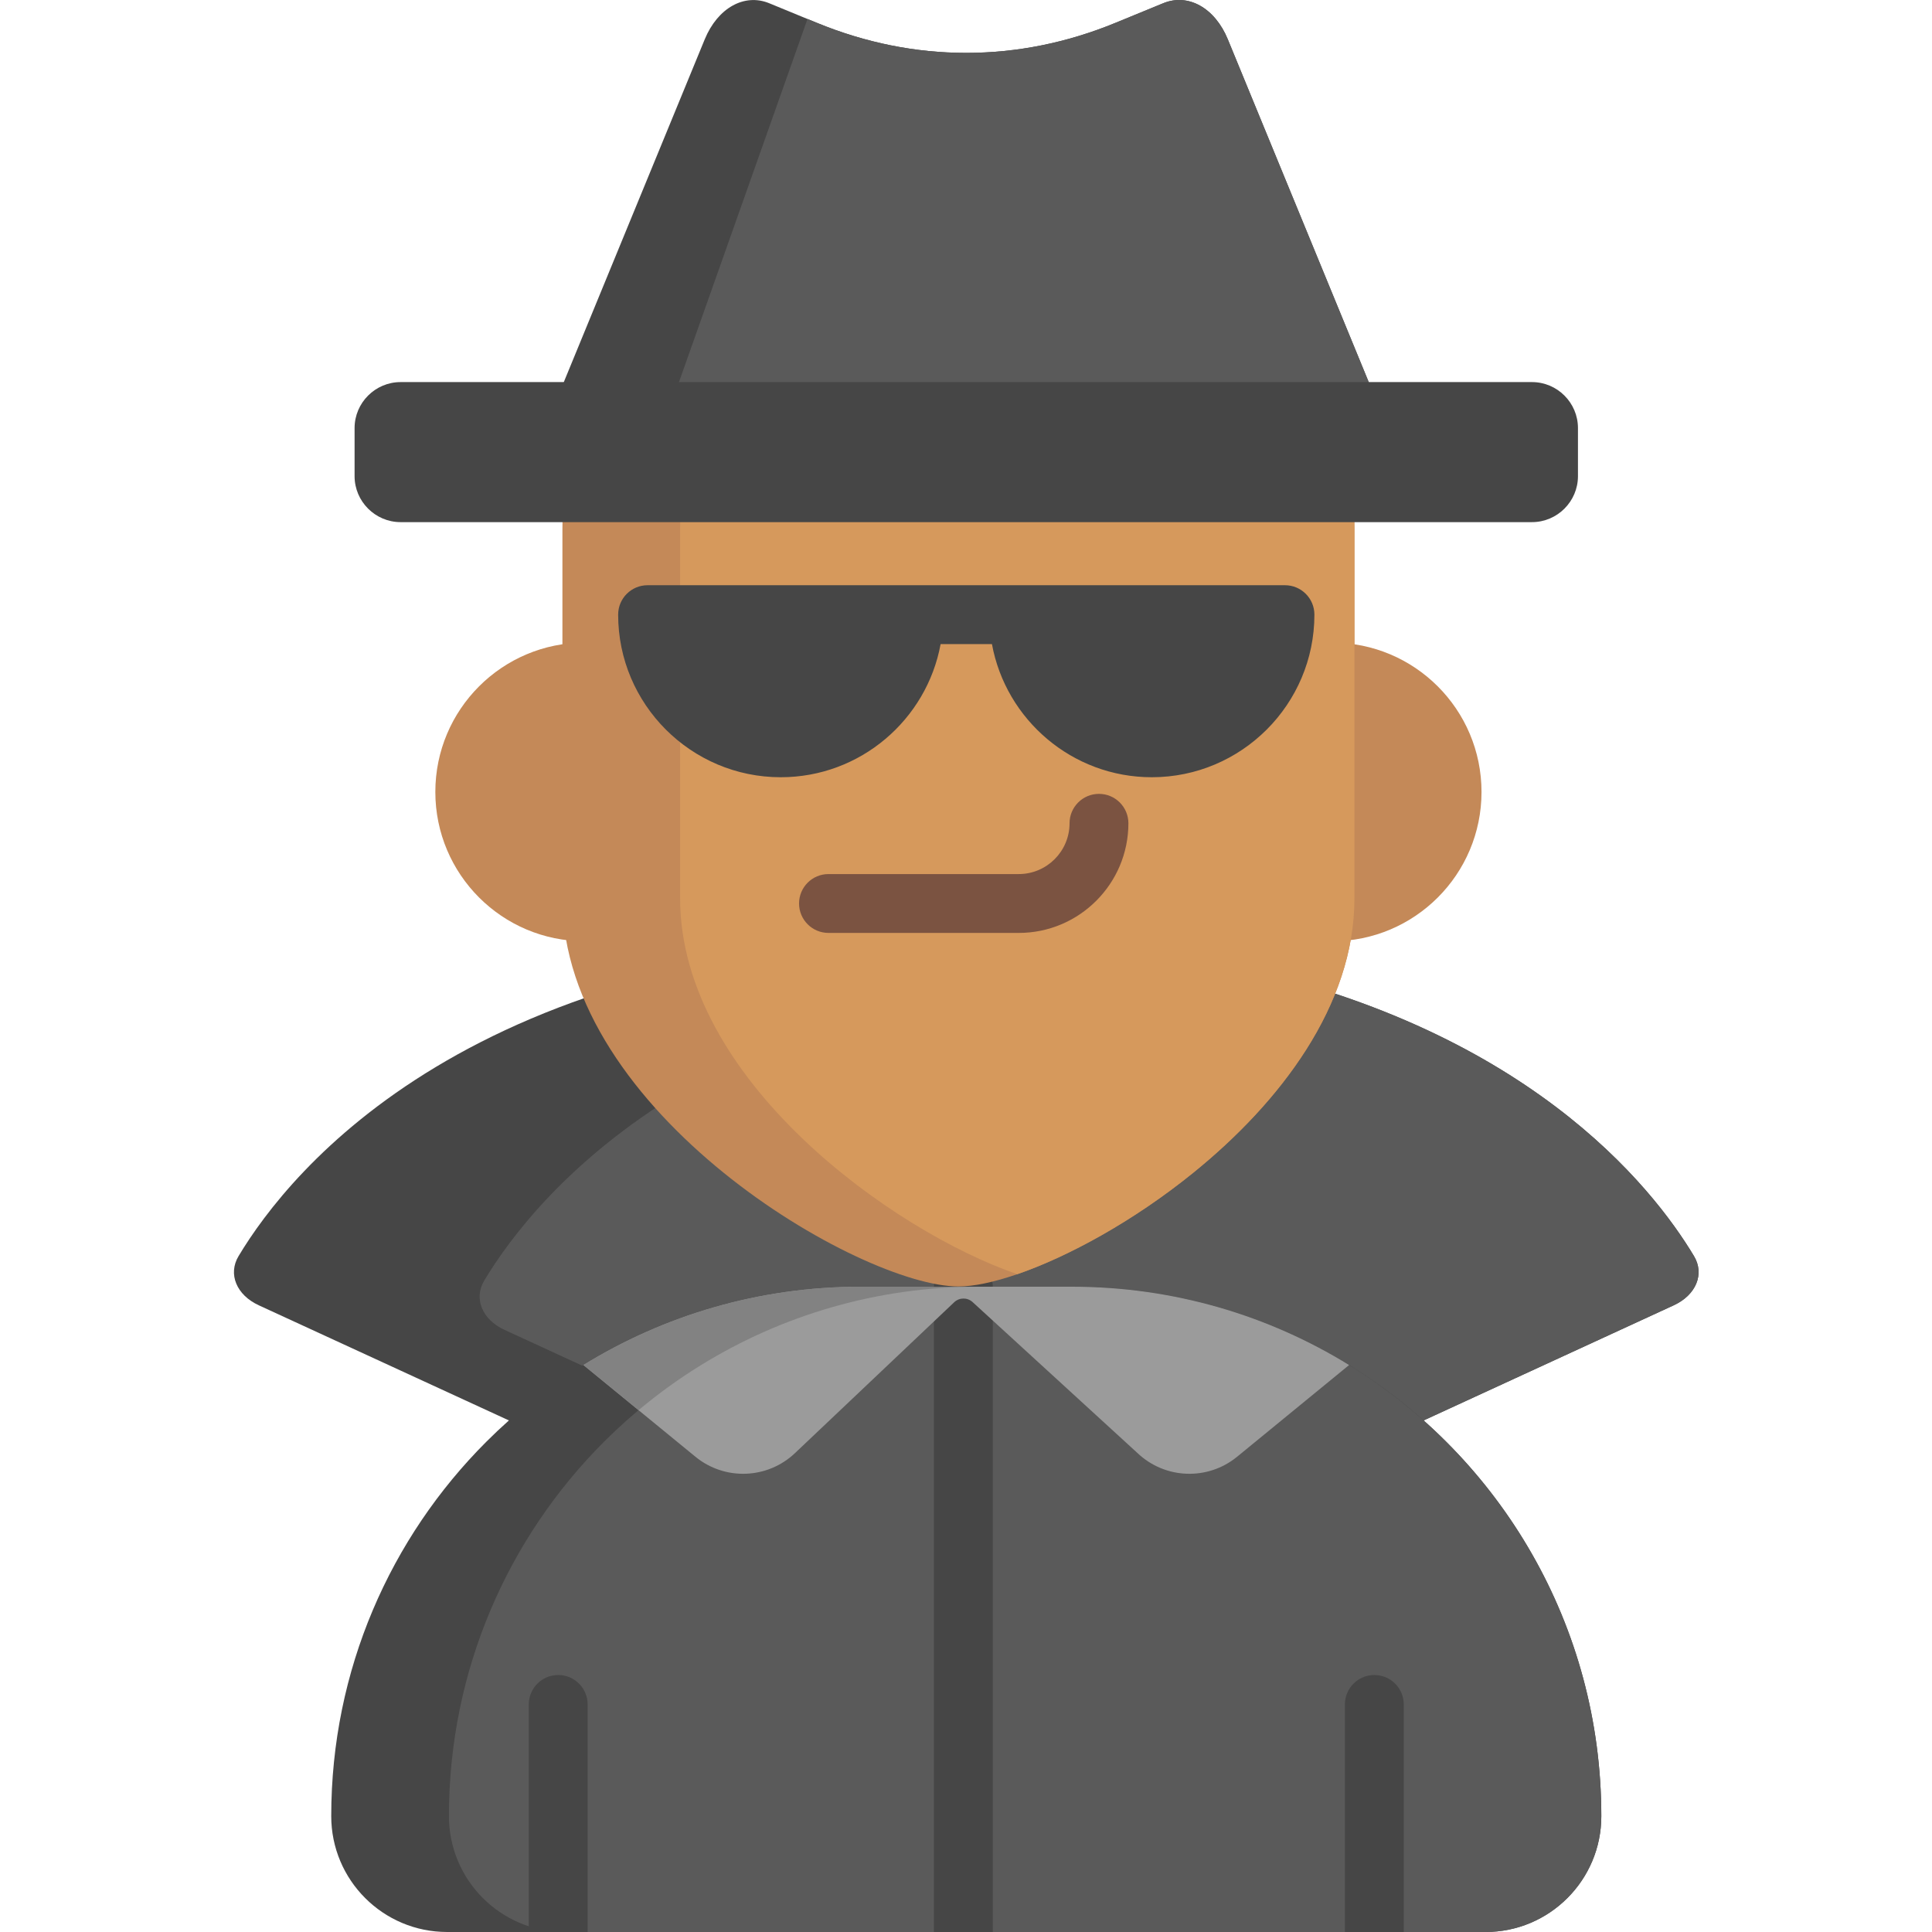
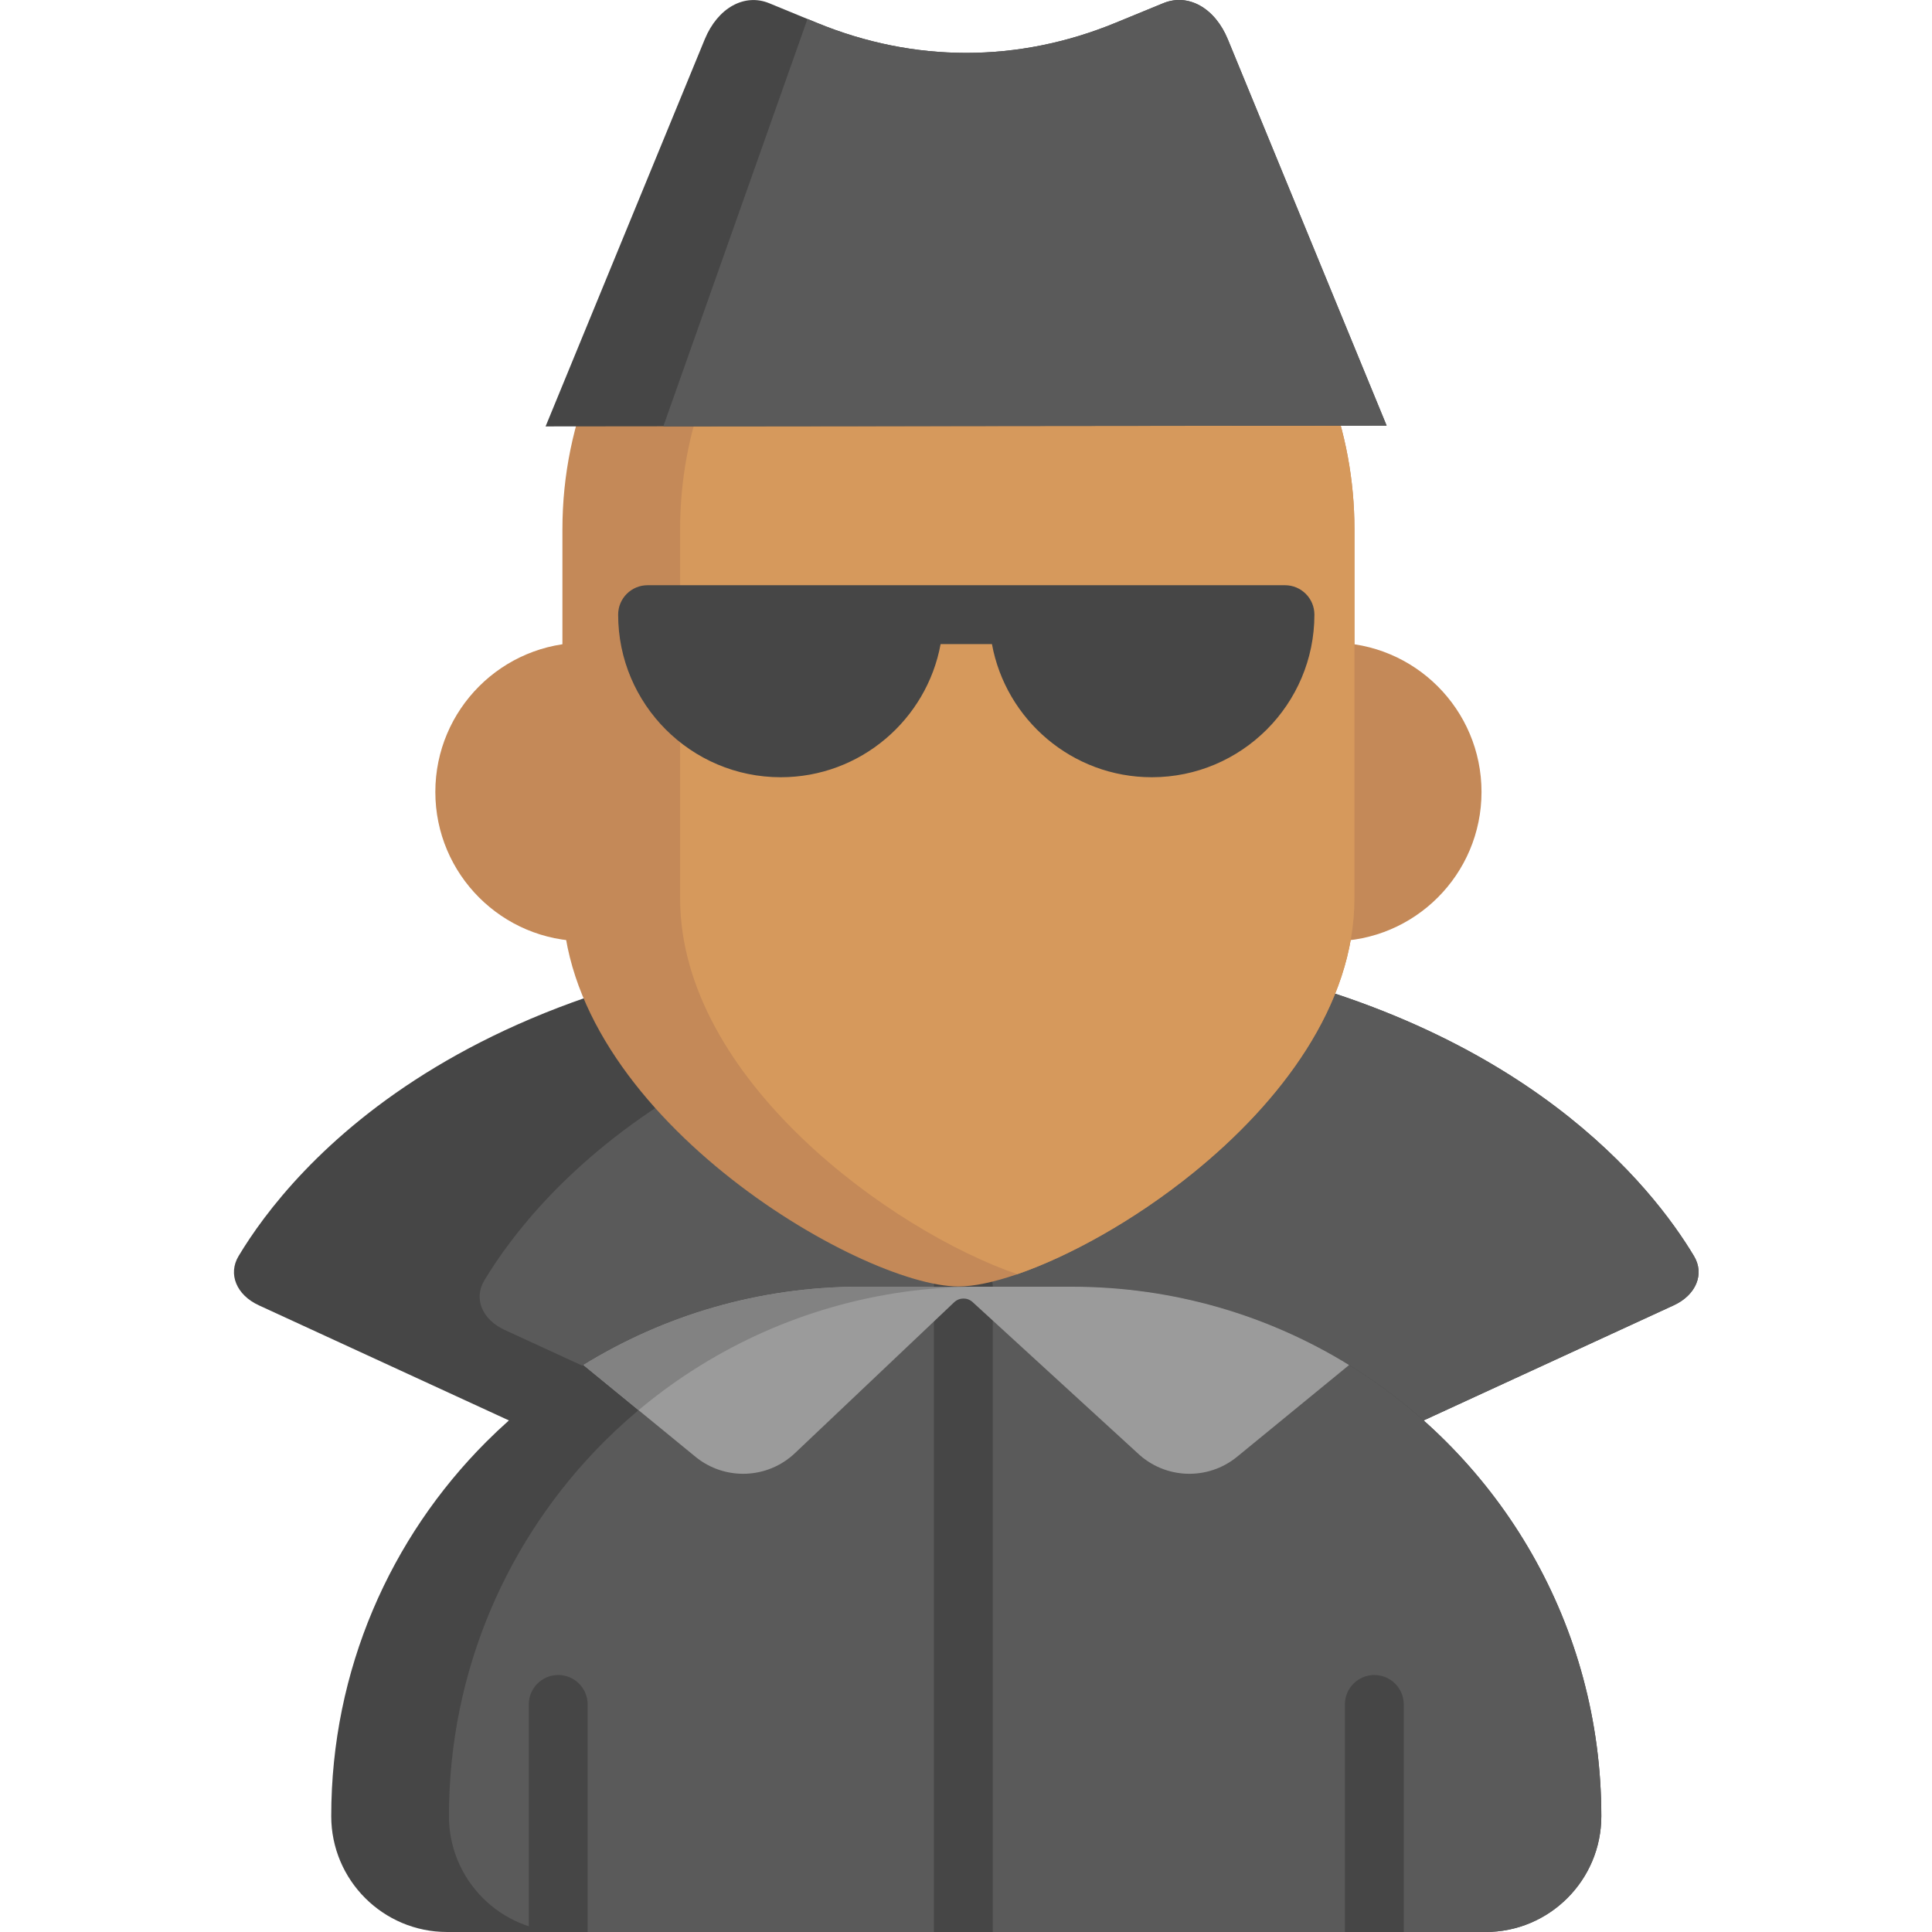
<svg xmlns="http://www.w3.org/2000/svg" height="512pt" viewBox="-62 0 512 512.001" width="512pt">
  <path d="m381.551 345.922-161.992 74.566-10.512 4.844c-9.172 4.223-20.777 4.223-29.945 0l-172.508-79.41c-5.938-2.727-8.223-8.297-5.375-13.039 13.582-22.668 61.777-82.801 191.555-84.203.438 0 .863-.012 1.301-.012s.863.012 1.301.012c24.652.27 46.363 2.648 65.445 6.496 81.395 16.398 115.105 59.344 126.105 77.707 2.852 4.742.562 10.312-5.375 13.039zm0 0" fill="#464646" />
  <path d="m381.551 345.922-161.992 74.566-147.859-68.059c-5.938-2.734-8.215-8.309-5.379-13.047 13.582-22.668 61.789-82.793 191.555-84.207.438 0 .863-.008 1.301-.008s.863.008 1.301.008h.344c81.395 16.398 115.105 59.344 126.105 77.707 2.852 4.742.562 10.312-5.375 13.039zm0 0" fill="#5a5a5a" />
  <path d="m362.367 481.293c0 8.477-3.43 16.16-8.996 21.715-5.551 5.562-13.234 8.992-21.711 8.992h-275.176c-16.957 0-30.703-13.746-30.703-30.707 0-38.742 15.699-73.816 41.094-99.207 7.734-7.734 16.375-14.578 25.742-20.34 21.371-13.164 46.535-20.754 73.465-20.754h55.984c26.93 0 52.094 7.59 73.461 20.754 40.105 24.688 66.84 68.992 66.84 119.547zm0 0" fill="#464646" />
  <path d="m362.367 481.293c0 8.477-3.43 16.16-8.996 21.715-5.551 5.562-13.234 8.992-21.711 8.992h-243.98c-16.961 0-30.707-13.746-30.707-30.707 0-38.742 15.703-73.816 41.094-99.207 7.738-7.734 16.379-14.578 25.746-20.34 21.367-13.164 46.531-20.754 73.465-20.754h24.789c26.93 0 52.094 7.59 73.461 20.754 40.105 24.688 66.84 68.992 66.84 119.547zm0 0" fill="#5a5a5a" />
  <g fill="#464646">
    <path d="m93.73 451.691v60.309h-15.598v-60.309c0-4.305 3.496-7.797 7.801-7.797 4.305 0 7.797 3.492 7.797 7.797zm0 0" />
    <path d="m310.012 451.691v60.309h-15.598v-60.309c0-4.305 3.496-7.797 7.801-7.797 4.305 0 7.797 3.492 7.797 7.797zm0 0" />
    <path d="m201.094 340.93v171.07h-15.598v-171.07c0-4.305 3.492-7.797 7.797-7.797 4.305 0 7.801 3.492 7.801 7.797zm0 0" />
  </g>
  <path d="m132.5 209.867c0 21.852-17.715 39.566-39.566 39.566-21.852 0-39.566-17.715-39.566-39.566 0-21.852 17.715-39.566 39.566-39.566 21.852 0 39.566 17.715 39.566 39.566zm0 0" fill="#c48958" />
  <path d="m330.617 209.875c0 21.852-17.715 39.562-39.566 39.562-21.852 0-39.566-17.711-39.566-39.562s17.715-39.566 39.566-39.566c21.852 0 39.566 17.715 39.566 39.566zm0 0" fill="#c48958" />
  <path d="m296.941 140.266v97.797c0 28.395-19.734 54.121-42.727 72.734-15.781 12.789-33.117 22.23-46.625 26.879-6.164 2.121-11.531 3.254-15.598 3.254-25.992-.008-104.945-46.062-104.945-102.867v-97.797c0-57.957 46.988-104.945 104.945-104.945 5.305 0 10.516.395 15.598 1.152 50.566 7.527 89.352 51.137 89.352 103.793zm0 0" fill="#c48958" />
  <path d="m296.941 140.266v97.797c0 28.395-19.734 54.121-42.727 72.734-15.781 12.789-33.117 22.23-46.625 26.879-33.191-11.438-89.352-51.699-89.352-99.613v-97.797c0-52.656 38.785-96.266 89.352-103.793 50.566 7.527 89.352 51.137 89.352 103.793zm0 0" fill="#d6995c" />
  <path d="m305.469 112.793-191.68.18-31.203.031 42.172-102.57c3.422-8.328 10.504-12.289 17.105-9.574l10.129 4.168 2.453 1.008c25.84 10.629 53.332 10.641 79.172.012l12.664-5.199c6.605-2.715 13.684 1.25 17.105 9.578zm0 0" fill="#464646" />
  <path d="m305.469 112.793-191.691.211.012-.031 38.203-107.945 2.453 1.008c25.84 10.629 53.332 10.641 79.172.012l12.664-5.199c6.605-2.715 13.684 1.25 17.105 9.578zm0 0" fill="#5a5a5a" />
-   <path d="m343.996 138.371h-299.844c-6.699 0-12.184-5.48-12.184-12.18v-12.754c0-6.699 5.484-12.18 12.184-12.18h299.844c6.699 0 12.18 5.48 12.18 12.18v12.754c0 6.699-5.48 12.18-12.18 12.18zm0 0" fill="#464646" />
-   <path d="m207.988 247.234h-50.43c-4.309 0-7.801-3.492-7.801-7.801s3.492-7.797 7.801-7.797h50.43c7.418 0 13.453-6.039 13.453-13.457 0-4.309 3.492-7.797 7.801-7.797 4.305 0 7.797 3.488 7.797 7.797 0 16.02-13.031 29.055-29.051 29.055zm0 0" fill="#7b5341" />
  <path d="m278.535 155.09c-51.668 0-117.352 0-168.922 0-4.305 0-7.797 3.492-7.797 7.801 0 23.758 19.328 43.086 43.09 43.086 21.094 0 38.688-15.242 42.367-35.289h13.602c3.68 20.047 21.273 35.289 42.367 35.289 23.762 0 43.09-19.328 43.09-43.086 0-4.309-3.492-7.801-7.797-7.801zm0 0" fill="#464646" />
  <path d="m295.527 361.746-29.684 24.309c-7.773 6.367-19.07 5.957-26.367-.953l-43.723-40.035c-1.387-1.27-3.52-1.25-4.883.043l-42.203 39.992c-7.293 6.91-18.59 7.32-26.367.953l-29.684-24.309c21.367-13.164 46.531-20.754 73.465-20.754h55.98c26.934 0 52.098 7.59 73.465 20.754zm0 0" fill="#9b9b9b" />
  <path d="m197.277 340.992c-26.934 0-52.098 7.59-73.465 20.754-5.82 3.578-11.363 7.582-16.586 11.961l-14.609-11.961c21.371-13.164 46.535-20.754 73.465-20.754zm0 0" fill="#828282" />
</svg>